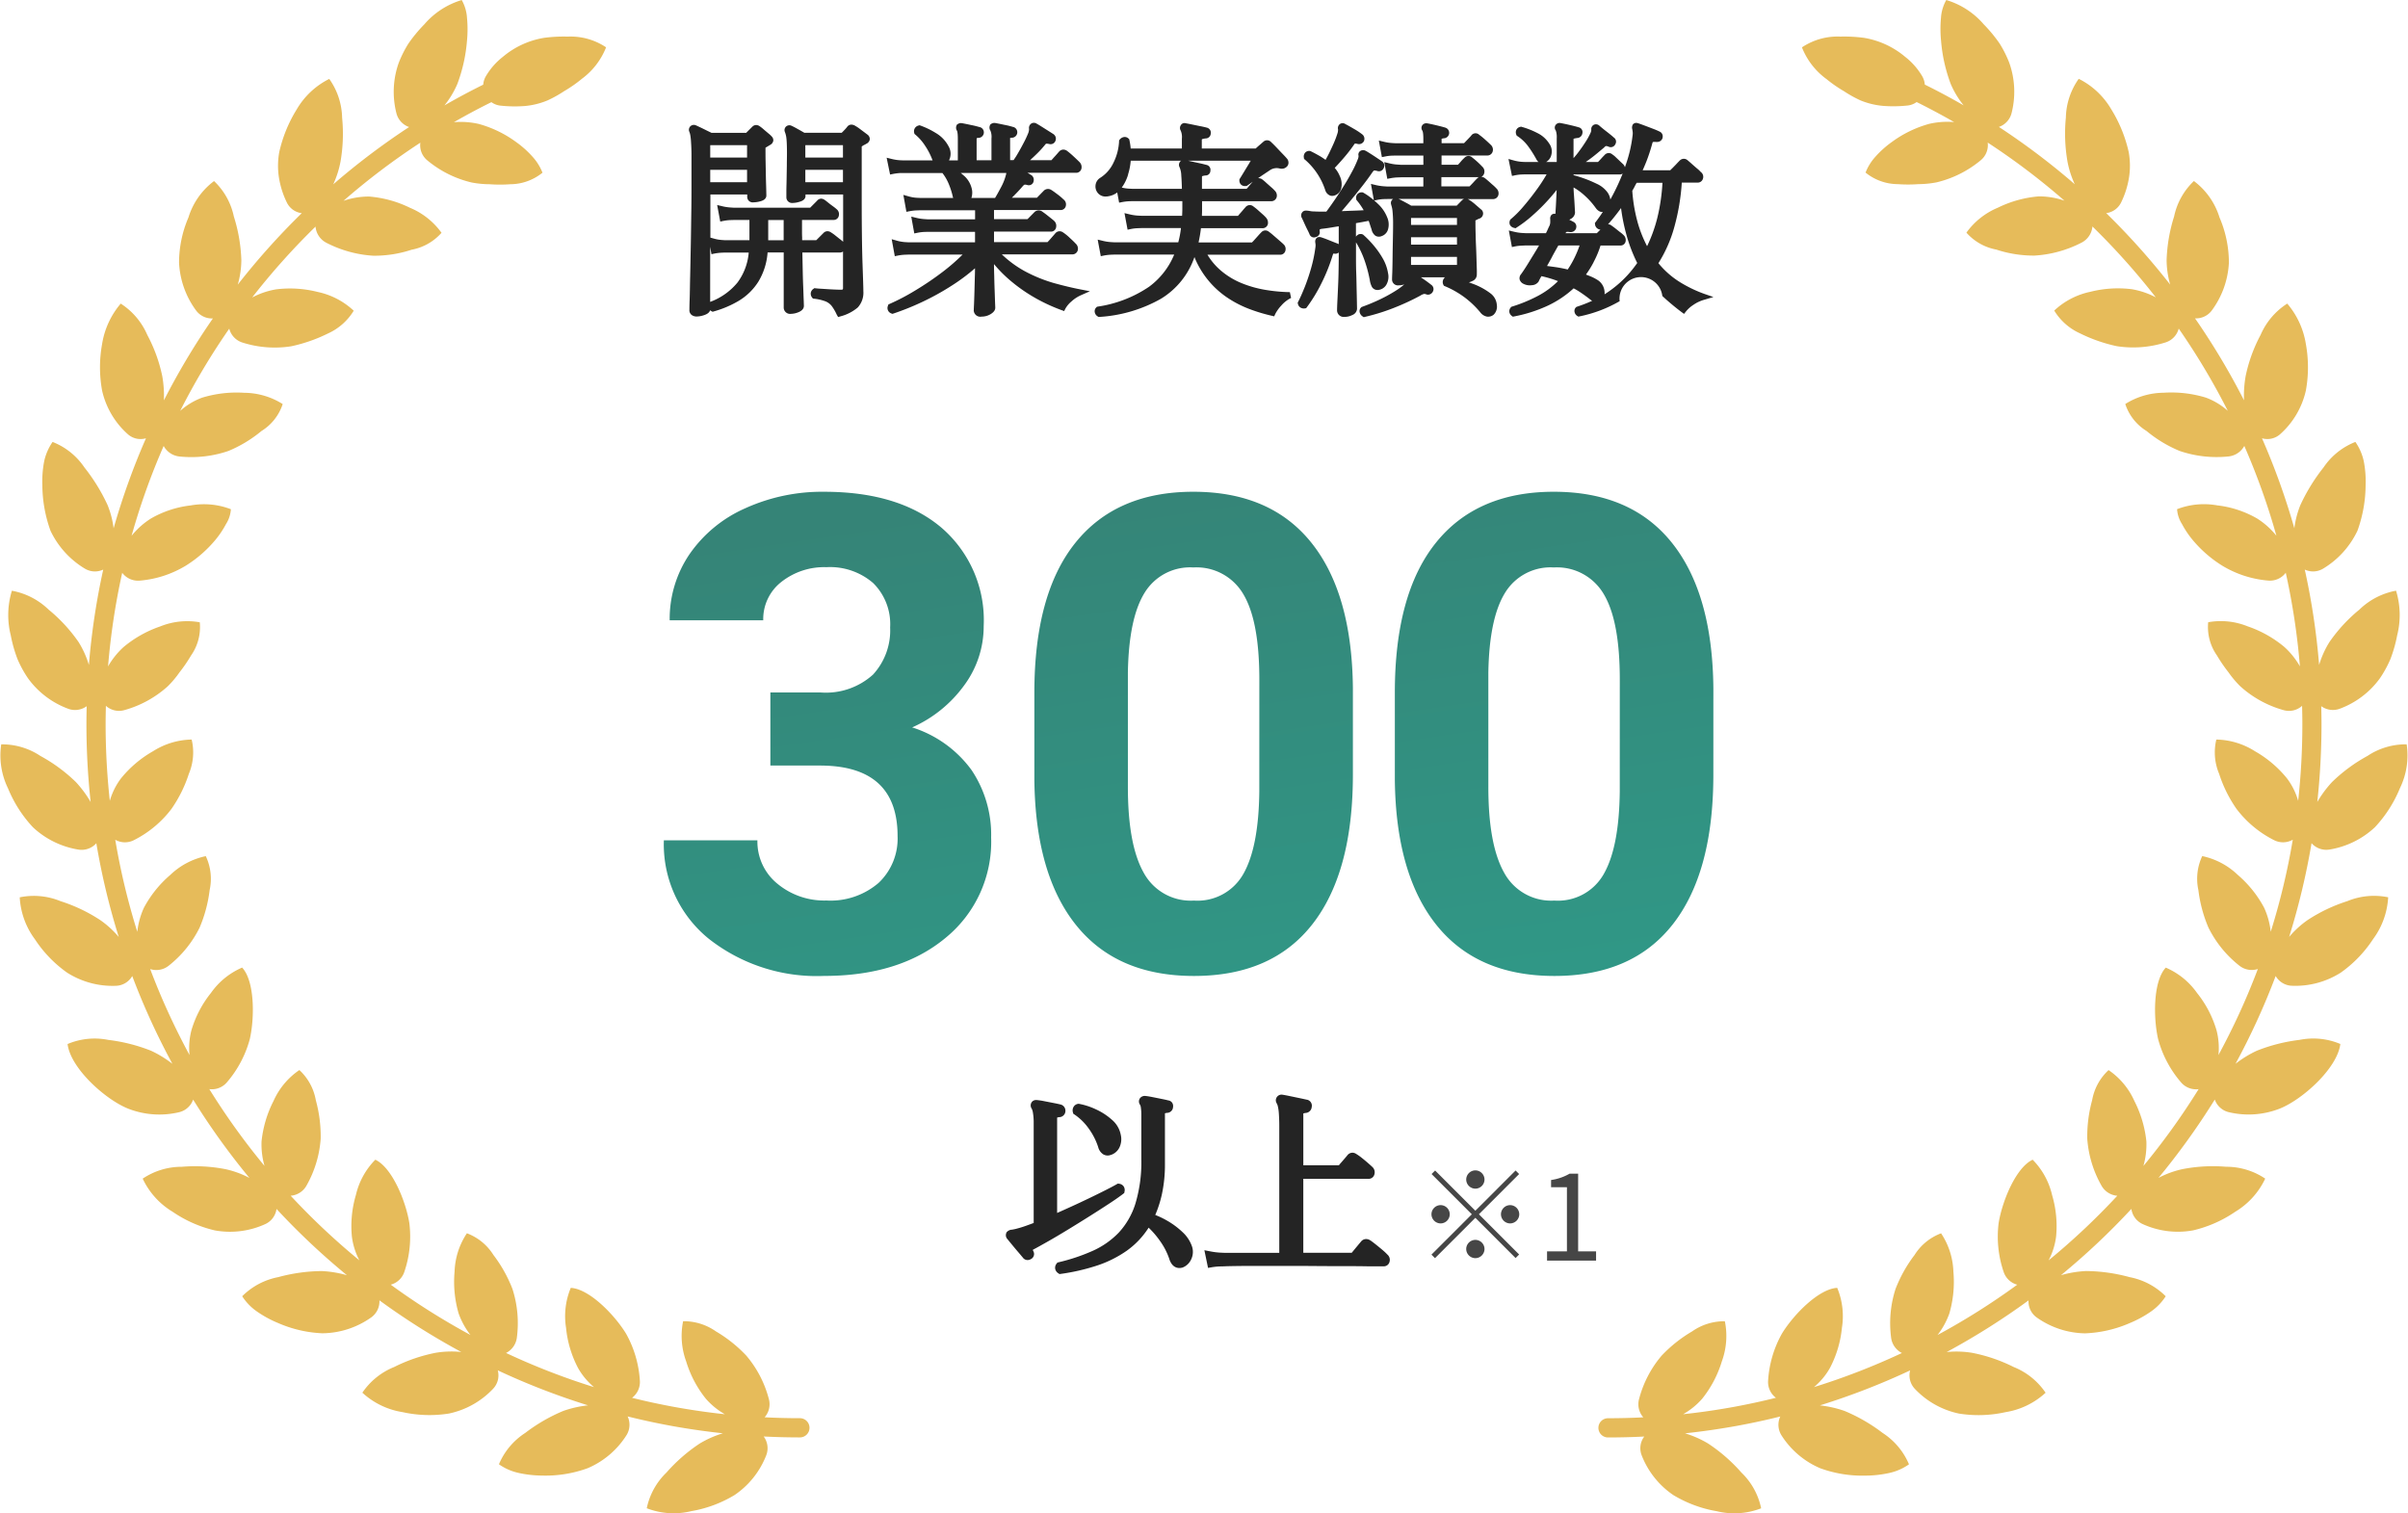
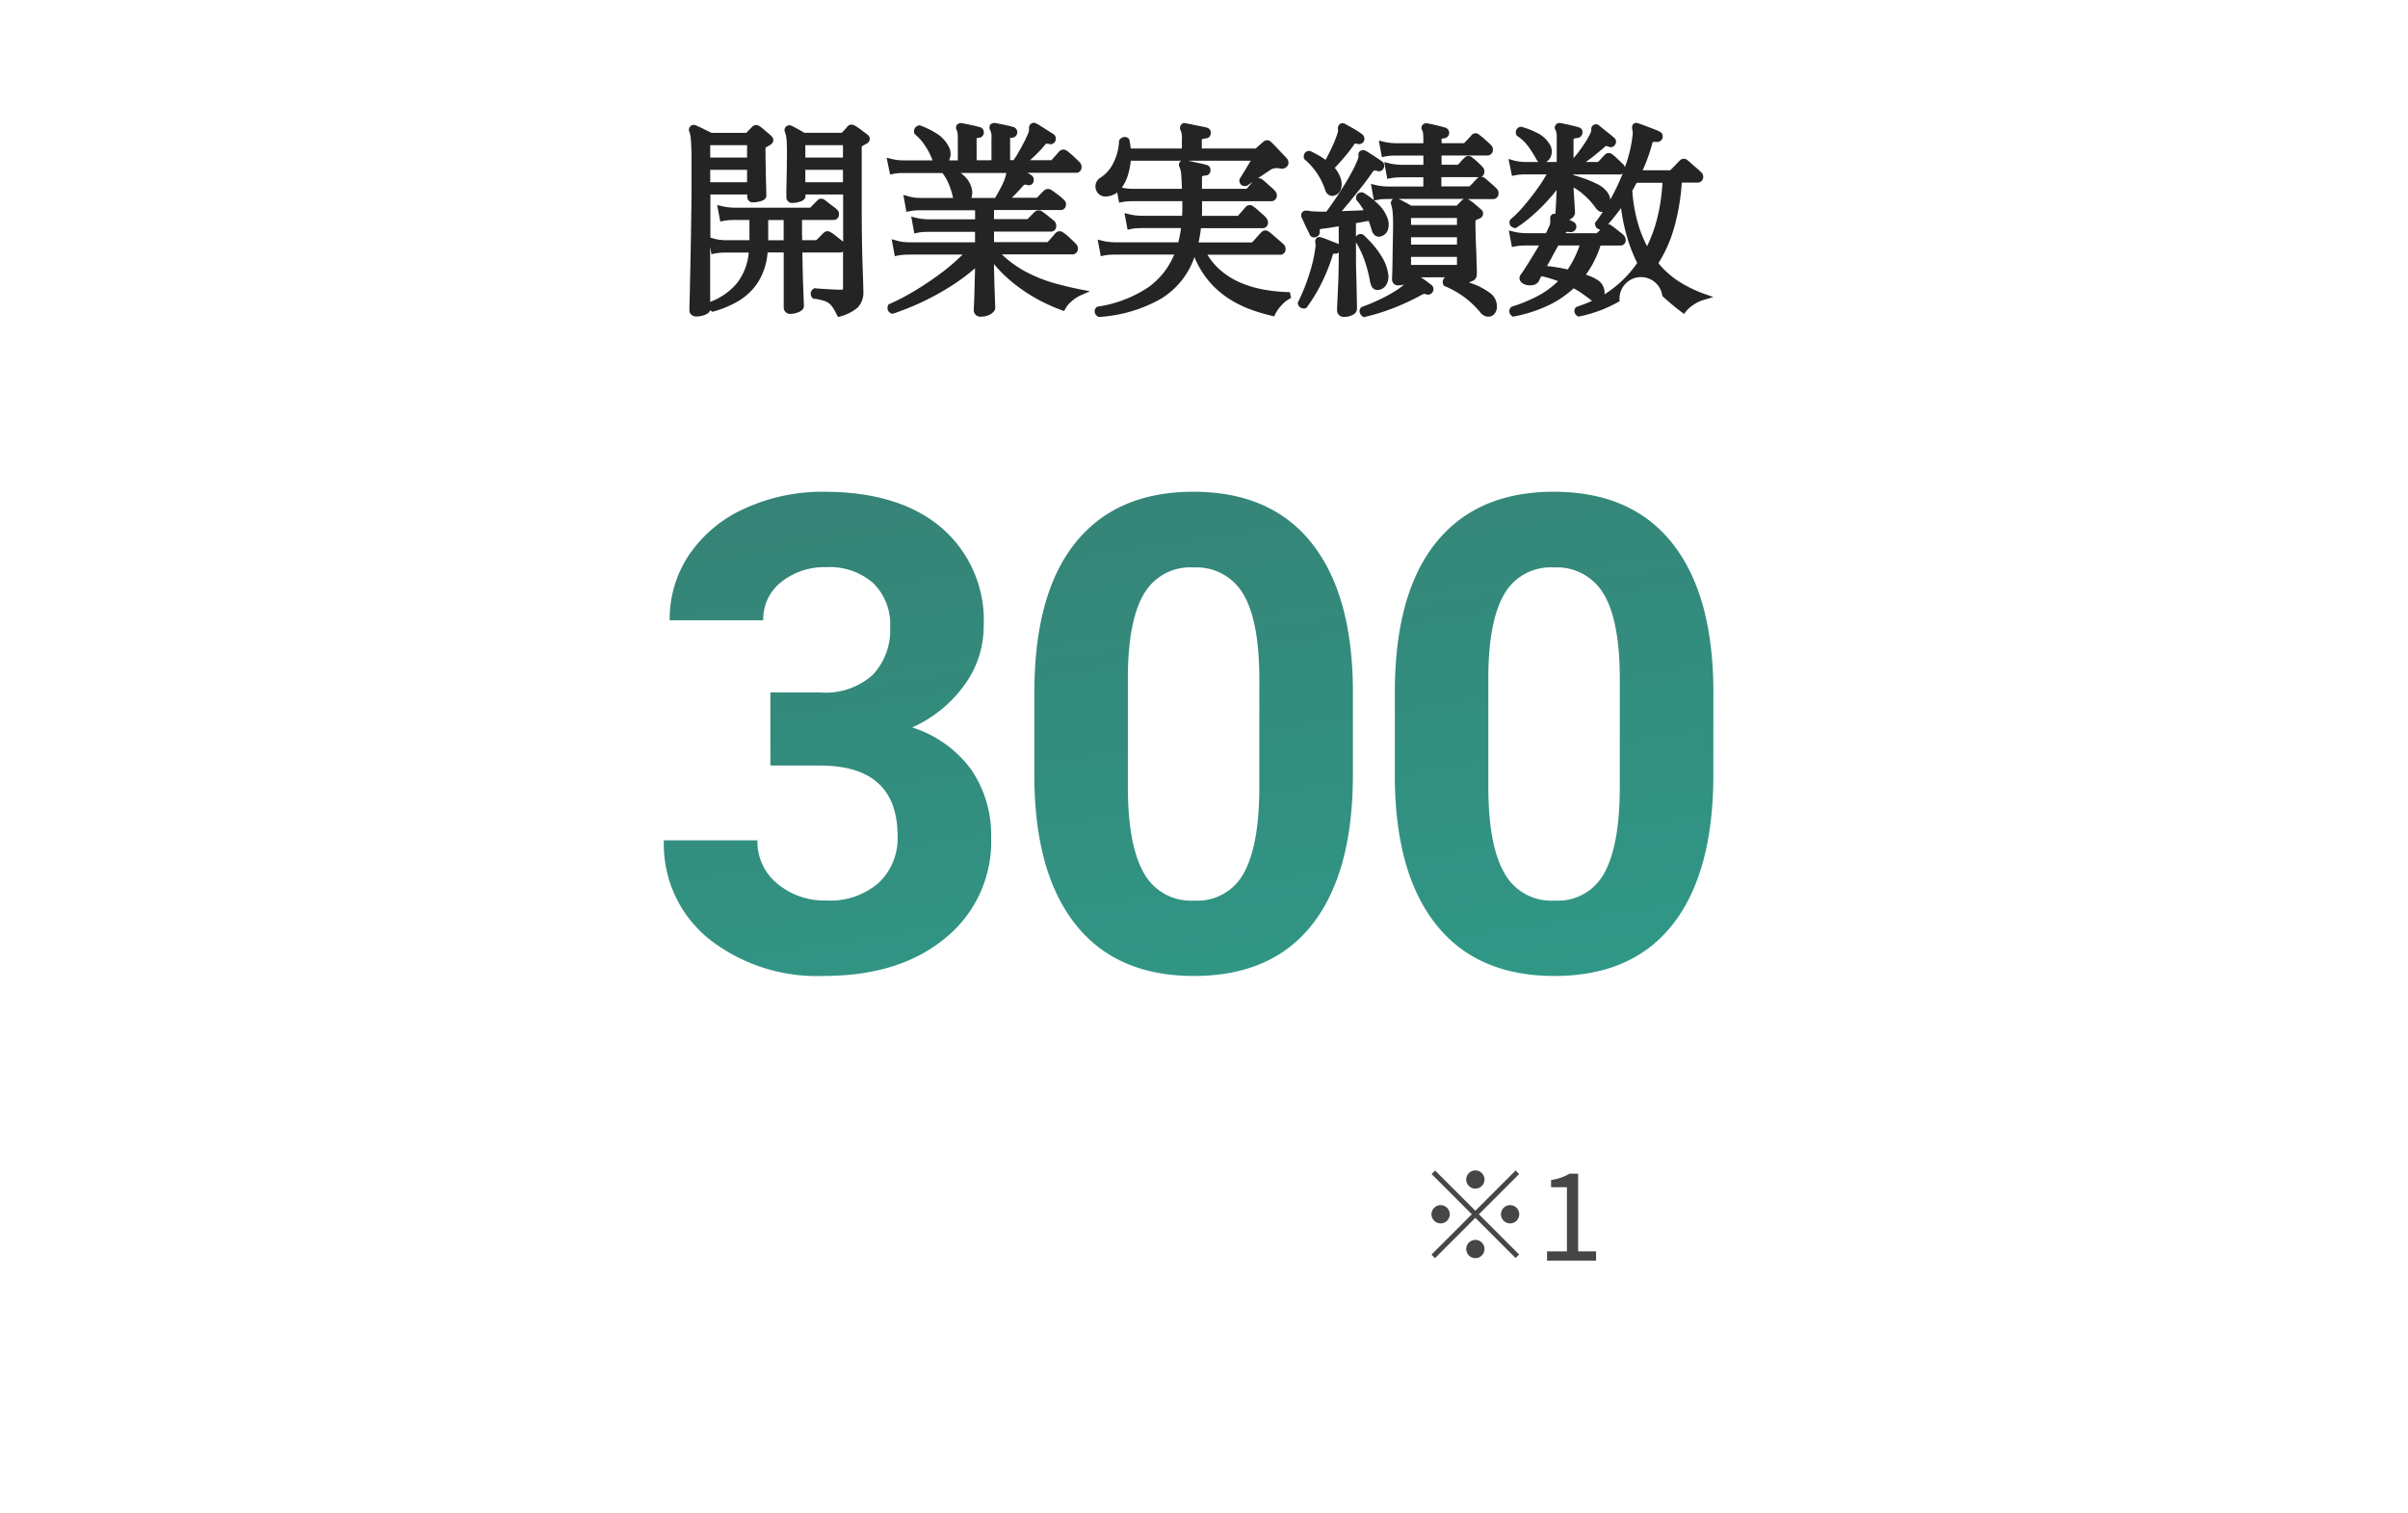
<svg xmlns="http://www.w3.org/2000/svg" width="197.491" height="124.111">
  <defs>
    <linearGradient id="linear-gradient" x1=".249" y1=".048" x2=".567" y2="1.275" gradientUnits="objectBoundingBox">
      <stop offset="0" stop-color="#358477" />
      <stop offset="1" stop-color="#2e9f8c" />
    </linearGradient>
  </defs>
  <g id="obj" transform="translate(0 .002)">
    <g id="グループ_35497" data-name="グループ 35497" transform="translate(56.099 3.255)">
      <path id="パス_926055" data-name="パス 926055" d="M-43.223-30.385h4.089a5.761 5.761 0 004.327-1.46 5.351 5.351 0 001.407-3.877 4.731 4.731 0 00-1.394-3.637 5.4 5.4 0 00-3.836-1.3 5.662 5.662 0 00-3.69 1.208 3.862 3.862 0 00-1.487 3.146h-7.673a9.436 9.436 0 011.633-5.429 10.88 10.88 0 014.566-3.757 15.24 15.24 0 016.465-1.354q6.133 0 9.611 2.934a10.009 10.009 0 013.478 8.084 8.134 8.134 0 01-1.619 4.885 10.521 10.521 0 01-4.248 3.425 9.6 9.6 0 014.872 3.5 9.506 9.506 0 011.606 5.522 10.175 10.175 0 01-3.757 8.257q-3.757 3.106-9.943 3.106a14.322 14.322 0 01-9.465-3.053 9.971 9.971 0 01-3.677-8.071h7.673a4.445 4.445 0 001.633 3.556 6.017 6.017 0 004.022 1.381 6.045 6.045 0 004.288-1.447 5 5 0 001.553-3.834q0-5.788-6.372-5.788h-4.062zm47.776 6.743q0 8.018-3.319 12.266t-9.716 4.247q-6.319 0-9.664-4.168t-3.425-11.947v-7.115q0-8.1 3.358-12.292t9.677-4.195q6.319 0 9.664 4.155t3.425 11.934zm-7.673-7.805q0-4.805-1.314-7a4.442 4.442 0 00-4.1-2.19 4.363 4.363 0 00-4 2.084q-1.288 2.084-1.367 6.518v9.4q0 4.726 1.288 7.022a4.383 4.383 0 004.128 2.3 4.31 4.31 0 004.062-2.2q1.248-2.2 1.3-6.743zm37.236 7.805q0 8.018-3.319 12.266t-9.716 4.247q-6.319 0-9.664-4.168T7.993-23.244v-7.115q0-8.1 3.358-12.292t9.677-4.195q6.319 0 9.664 4.155t3.425 11.934zm-7.673-7.805q0-4.805-1.314-7a4.442 4.442 0 00-4.1-2.19 4.363 4.363 0 00-4 2.084q-1.288 2.084-1.367 6.518v9.4q0 4.726 1.288 7.022a4.383 4.383 0 004.128 2.3 4.31 4.31 0 004.062-2.2q1.248-2.2 1.3-6.743z" transform="translate(50.305 83.925)" fill="url(#linear-gradient)" />
      <g id="グループ_35579" data-name="グループ 35579" transform="translate(-.323 -6)" fill="#242424">
-         <path id="パス_59254" data-name="パス 59254" d="M5.319-7.015a.212.212 0 01-.065-.341A15.846 15.846 0 008.1-8.314a7.1 7.1 0 002.224-1.558 6.488 6.488 0 001.436-2.492 12.011 12.011 0 00.5-3.741v-3.6a4.563 4.563 0 00-.041-.69.892.892 0 00-.122-.365.139.139 0 010-.179.2.2 0 01.179-.049q.179.016.544.089l.73.146q.365.073.544.122.179.016.146.211 0 .162-.195.195a1.281 1.281 0 00-.317.073q-.154.057-.154.284v4.139a11.062 11.062 0 01-.243 2.427 8.78 8.78 0 01-.665 1.94 6.584 6.584 0 011.3.592 6.234 6.234 0 011.144.852 2.54 2.54 0 01.674.974 1.1 1.1 0 01-.024.9.966.966 0 01-.528.511q-.471.13-.682-.471a5.949 5.949 0 00-.836-1.623 7.081 7.081 0 00-1.242-1.363 6.538 6.538 0 01-1.891 2.11 9 9 0 01-2.5 1.242 16.655 16.655 0 01-2.762.623zM2.738-8.184a.176.176 0 01-.243-.032q-.146-.179-.4-.471t-.5-.6l-.4-.487a.155.155 0 01-.032-.162.291.291 0 01.162-.081 3.686 3.686 0 00.528-.106q.349-.089.779-.243t.8-.3v-8.408a4.974 4.974 0 00-.065-.885 1.3 1.3 0 00-.146-.463.162.162 0 010-.195.185.185 0 01.162-.032 5.675 5.675 0 01.568.089l.747.146q.373.073.568.122a.213.213 0 01.146.227.209.209 0 01-.195.195 1.051 1.051 0 00-.341.081q-.146.065-.146.308v8.262q.779-.341 1.6-.714t1.558-.73q.739-.357 1.315-.649t.885-.471q.227.032.179.276-.357.276-1.055.739T7.64-11.755q-.877.552-1.777 1.1t-1.68 1q-.779.446-1.25.69-.308.162-.114.536.081.129-.081.245zm6.639-8.57A.486.486 0 019-16.778a.717.717 0 01-.284-.43 5.746 5.746 0 00-.844-1.639 4.836 4.836 0 00-1.222-1.186.26.26 0 01.016-.2.2.2 0 01.146-.106 5.335 5.335 0 011.323.438 4.881 4.881 0 011.209.8 1.82 1.82 0 01.617 1.055 1.268 1.268 0 01-.081.844.9.9 0 01-.503.448zm8.294 9.2l-.146-.7a6.093 6.093 0 00.868.114l.365.016h4.821V-18.7q0-.73-.032-1.152a4.158 4.158 0 00-.089-.649 1.26 1.26 0 00-.138-.357.15.15 0 01.016-.179.159.159 0 01.162-.049q.211.032.6.114l.779.162q.39.081.6.13a.189.189 0 01.146.243q-.032.211-.195.227a1 1 0 00-.349.089q-.154.073-.154.333v4.5h3.215a.3.3 0 00.243-.1q.049-.065.2-.243l.308-.357q.154-.179.2-.243a.218.218 0 01.325-.032 3.475 3.475 0 01.414.292q.268.211.519.43t.333.3a.282.282 0 01.089.284q-.041.154-.17.154h-5.675v6.687H29.2a.3.3 0 00.243-.1l.219-.268.317-.381.243-.292a.233.233 0 01.341-.032q.146.1.422.317t.544.446a4.137 4.137 0 01.4.373.25.25 0 01.089.268q-.041.154-.17.154h-1.273q-.779-.016-1.883-.016t-2.354-.008q-1.25-.008-2.492-.008h-2.312q-1.071 0-1.81.008t-.966.024l-.341.008a5.6 5.6 0 00-.746.072z" transform="translate(25.874 113.938)" />
-         <path id="パス_59254_-_アウトライン" data-name="パス 59254 - アウトライン" d="M5.053-6.877l-.1-.069a.557.557 0 01-.253-.37.536.536 0 01.116-.415l.068-.09.109-.026a15.608 15.608 0 002.793-.938 6.822 6.822 0 002.127-1.49 6.21 6.21 0 001.366-2.374 11.763 11.763 0 00.487-3.643v-3.6a4.3 4.3 0 00-.037-.64.613.613 0 00-.068-.233l-.006-.008a.451.451 0 01.016-.547l.011-.013.012-.012a.5.5 0 01.434-.138c.131.012.317.043.57.093l.73.146c.238.048.416.087.542.121a.46.46 0 01.31.172.487.487 0 01.088.374.5.5 0 01-.455.475h-.02a.971.971 0 00-.19.038v4.147a11.425 11.425 0 01-.251 2.5 9.474 9.474 0 01-.543 1.692 7.169 7.169 0 011.03.5 6.575 6.575 0 011.2.9 2.857 2.857 0 01.753 1.1 1.407 1.407 0 01-.04 1.147 1.269 1.269 0 01-.7.664l-.02.006a.913.913 0 01-.242.034c-.26 0-.613-.122-.817-.7v-.008a5.667 5.667 0 00-.793-1.538 7.142 7.142 0 00-.915-1.063 6.791 6.791 0 01-1.783 1.884A9.352 9.352 0 017.993-7.53a17.046 17.046 0 01-2.819.637zm9.609-1.416c.066.187.142.281.227.281a.277.277 0 00.066-.009.674.674 0 00.343-.355.8.8 0 00.008-.655 2.246 2.246 0 00-.595-.852 5.951 5.951 0 00-1.087-.809 6.694 6.694 0 00-.751-.381A7.864 7.864 0 0113.785-10a6.291 6.291 0 01.877 1.707zM12.3-20.834a1.861 1.861 0 01.042.2 4.81 4.81 0 01.045.74v3.6a12.372 12.372 0 01-.519 3.84 6.826 6.826 0 01-1.507 2.609 7.444 7.444 0 01-2.32 1.627l-.113.051a8.718 8.718 0 002.287-1.158 6.259 6.259 0 001.8-2.011l.074-.129.111-.226a8.509 8.509 0 00.641-1.871 10.8 10.8 0 00.236-2.358v-4.139a.569.569 0 01.318-.56l-.091-.019-.73-.146q-.152-.03-.274-.05zm4.938 13.451l-.3-1.449.461.089a5.817 5.817 0 00.823.108l.358.016h4.5V-18.89a15.6 15.6 0 00-.032-1.129 3.893 3.893 0 00-.081-.6.948.948 0 00-.1-.267l-.013-.02-.009-.022a.461.461 0 01.067-.506.468.468 0 01.442-.153c.147.023.349.061.617.117l.779.162c.26.054.465.1.607.131h.012a.5.5 0 01.372.594.531.531 0 01-.472.488h-.005a.728.728 0 00-.212.048.352.352 0 000 .063v4.184h2.917c.04-.051.1-.126.195-.232l.308-.357c.122-.141.17-.2.189-.227l.018-.022a.535.535 0 01.4-.194.559.559 0 01.319.106 3.882 3.882 0 01.44.311 13.622 13.622 0 01.879.755.591.591 0 01.17.584.483.483 0 01-.472.387h-5.364v6.063h3.973l.206-.251.317-.382.242-.29a.524.524 0 01.411-.2.639.639 0 01.335.1l.01.006c.106.07.25.179.443.332s.371.3.552.453a4.528 4.528 0 01.417.391.56.56 0 01.17.568.483.483 0 01-.472.387H30.38c-.515-.011-1.146-.016-1.876-.016s-1.525 0-2.356-.008-1.666-.008-2.49-.008h-2.312c-.71 0-1.318 0-1.806.008s-.8.013-.947.024h-.015l-.341.008a5.311 5.311 0 00-.7.069zm13.152-.749h1.017a4.635 4.635 0 00-.273-.245 14.895 14.895 0 00-.906-.72l-.2.243-.316.38c-.1.123-.174.211-.216.264a.565.565 0 01-.057.059c.346.009.666.013.951.019zm-6.69-.032h.723v-11.813a.62.62 0 01.333-.615 1.185 1.185 0 01.12-.049l-.253-.053-.779-.162-.318-.064q.023.072.044.153a4.405 4.405 0 01.1.7c.022.288.033.684.033 1.176zm4.66-7.142h1.816a14.085 14.085 0 00-.724-.611 3.529 3.529 0 00-.348-.251 6.958 6.958 0 01-.164.193l-.308.357c-.122.141-.17.2-.189.227l-.01.013a.564.564 0 01-.07.072zM2.437-8.026A.48.48 0 012.07-8.2v-.005c-.1-.116-.227-.273-.393-.465s-.34-.4-.509-.607l-.4-.487a.465.465 0 01-.079-.473L.71-10.3l.045-.045a.606.606 0 01.332-.168h.023a3.31 3.31 0 00.478-.1c.222-.057.475-.136.751-.235.208-.075.408-.148.6-.22v-8.194a4.7 4.7 0 00-.06-.828 1.139 1.139 0 00-.094-.339l-.009-.013-.007-.013A.471.471 0 012.793-21l.011-.013.012-.012a.452.452 0 01.33-.128.68.68 0 01.087.006 6.007 6.007 0 01.594.093l.747.146c.257.05.448.091.584.125l.023.007a.523.523 0 01.36.523v.031a.518.518 0 01-.45.471h-.03a.817.817 0 00-.2.039.368.368 0 000 .039v7.783c.379-.168.766-.342 1.157-.52a75.593 75.593 0 002.861-1.374c.38-.193.67-.347.869-.462l.092-.054.107.015a.517.517 0 01.365.209.546.546 0 01.075.438l-.023.114-.092.071c-.243.188-.6.441-1.073.752s-1 .651-1.581 1.018-1.181.739-1.781 1.106-1.168.705-1.688 1-.945.533-1.262.7l-.019.012a.337.337 0 00.035.1.47.47 0 01-.175.651l-.013.009L2.7-8.1a.543.543 0 01-.263.074zm-1-1.911l.215.264c.165.2.333.4.5.594l.1.121a.633.633 0 01.35-.47c.31-.161.727-.39 1.24-.684s1.077-.629 1.672-.994 1.194-.736 1.774-1.1l.635-.4-.081.039c-.492.238-1.019.485-1.565.733s-1.085.489-1.6.716l-.437.191v-8.739a.59.59 0 01.331-.594l.018-.008-.135-.032-.747-.146q-.159-.031-.284-.052c.024.082.046.177.066.289a5.3 5.3 0 01.07.942v8.621l-.2.078c-.25.1-.524.2-.812.3s-.566.19-.807.252a2.647 2.647 0 01-.308.079zM9.018-16.6a.759.759 0 01-.356-.087.99.99 0 01-.435-.608 5.464 5.464 0 00-.8-1.553A4.549 4.549 0 006.29-19.96l-.1-.064-.032-.111a.57.57 0 01.042-.438.508.508 0 01.369-.264l.053-.009.053.01a5.671 5.671 0 011.4.463 5.215 5.215 0 011.286.846 2.133 2.133 0 01.719 1.227 1.572 1.572 0 01-.112 1.044 1.2 1.2 0 01-.677.6H9.28a.893.893 0 01-.262.056zm-1.851-3.468a5.63 5.63 0 01.763.847 6.085 6.085 0 01.89 1.728c.071.212.132.251.133.251a.176.176 0 00.139 0 .591.591 0 00.324-.3.976.976 0 00.051-.64v-.008a1.505 1.505 0 00-.519-.875 4.592 4.592 0 00-1.133-.744 5.764 5.764 0 00-.648-.259z" transform="translate(26.063 114.125)" />
-       </g>
+         </g>
      <path id="合体_773" data-name="合体 773" d="M12963.531 18743.877a3.935 3.935 0 00-.413-.715 1.25 1.25 0 00-.489-.377 3.8 3.8 0 00-.96-.227l-.1-.014-.066-.084a.5.5 0 01-.107-.377.472.472 0 01.211-.328l.08-.062.095.01c.1.014.282.029.541.043s.55.037.842.051.531.023.715.023c.15 0 .16-.033.16-.141v-2.992a.4.4 0 01-.259.08h-3.076c.009.434.019.871.027 1.322.01.531.024 1.035.043 1.486s.028.832.042 1.115l.015.451c0 .156-.075.371-.442.521a1.682 1.682 0 01-.621.137.524.524 0 01-.593-.535v-4.5h-1.322a5.37 5.37 0 01-.757 2.395 4.848 4.848 0 01-1.633 1.586 8.439 8.439 0 01-2.022.855l-.094.029-.085-.043a.883.883 0 01-.127-.08c-.062.244-.362.354-.466.391a2.023 2.023 0 01-.64.121.7.7 0 01-.344-.088.482.482 0 01-.244-.467c0-.061 0-.328.019-.832s.023-1.129.042-1.91.033-1.646.052-2.572.028-1.883.043-2.822.014-1.83.014-2.641v-1.867c0-.467-.019-.842-.037-1.109a4.628 4.628 0 00-.062-.574 1.236 1.236 0 00-.08-.277l-.009-.02a.407.407 0 01.1-.428.415.415 0 01.461-.07c.085.037.207.094.376.174s.334.164.509.25l.386.188h2.841s.01 0 .014-.014l.494-.494a.44.44 0 01.311-.133.515.515 0 01.292.1 3.507 3.507 0 01.311.244c.127.113.259.221.386.33a2.248 2.248 0 01.291.268.433.433 0 01.127.334.469.469 0 01-.226.334c-.075.043-.146.09-.221.133l-.179.107-.015.014v.08c0 .3 0 .668.009 1.082s.015.838.023 1.242.023.752.028 1.035c.01.428.01.471.01.484 0 .154-.09.367-.5.471a2.362 2.362 0 01-.569.084.449.449 0 01-.5-.457v-.187h-3.021v3.537l.24.066a3.168 3.168 0 00.678.127l.3.02h1.985v-1.66h-1.289l-.277.008a3.723 3.723 0 00-.579.07l-.249.053-.254-1.359.376.09a4.1 4.1 0 00.687.111l.3.02h6.266l.564-.568a.442.442 0 01.325-.174.124.124 0 01.042 0 .6.6 0 01.277.117l.019.01c.057.047.151.117.278.221s.259.2.386.293a3 3 0 01.287.23.518.518 0 01.174.512.422.422 0 01-.429.363h-2.592v.992c0 .131 0 .271.01.422v.246h1.161c0-.006 0-.01.015-.016l.578-.578a.45.45 0 01.325-.141.521.521 0 01.311.113 2.735 2.735 0 01.3.211l.391.311a3.292 3.292 0 01.282.23.005.005 0 000 .006v-3.887h-3.086v.123c0 .154-.085.367-.479.475a2.03 2.03 0 01-.569.1.466.466 0 01-.522-.471v-.5c0-.273.014-.6.019-.979l.019-1.137c0-.377.01-.707.01-.975 0-.555-.014-.965-.042-1.213a1.972 1.972 0 00-.123-.537l-.009-.023a.4.4 0 01.094-.428.408.408 0 01.461-.066c.132.061.306.15.536.283.2.107.367.207.513.291h3.058s.01 0 .015-.014c.065-.066.15-.15.244-.25s.155-.174.207-.244l.01-.02.019-.014a.415.415 0 01.306-.127.573.573 0 01.315.1 3.153 3.153 0 01.324.211l.391.293.287.215a.454.454 0 01.188.373.461.461 0 01-.245.357c-.061.033-.127.076-.207.113s-.132.076-.192.117c0 .006-.015.01-.019.014v4.301c0 2.277.023 4.045.065 5.264s.07 1.994.07 2.3a1.8 1.8 0 01-.456 1.336 3.572 3.572 0 01-1.4.725l-.212.064zm-10.387-1.064h.015a5.263 5.263 0 002.216-1.57 4.771 4.771 0 00.931-2.471h-1.929l-.277.01a4.485 4.485 0 00-.6.07l-.249.053-.108-.607zm4.761-5.051h1.266v-1.66h-1.266zm3.044-4.762h3.086v-1.016h-3.086zm-7.8 0h3.021v-1.016h-3.021zm7.8-2.021h3.086v-1.018h-3.086zm-7.8 0h3.021v-1.018h-3.021zm53.468 13.006a.55.55 0 01-.2-.3.409.409 0 01.107-.4l.038-.043.057-.02a16.19 16.19 0 001.354-.559 12.55 12.55 0 001.317-.711 5.765 5.765 0 00.785-.57 1.4 1.4 0 01-.466.08.484.484 0 01-.541-.5c0-.033 0-.123.02-.561.009-.32.019-.715.023-1.176s.014-.951.023-1.439.019-.932.019-1.312a9.813 9.813 0 00-.042-1.059 2.276 2.276 0 00-.113-.555v-.02a.385.385 0 01.108-.424.216.216 0 01.047-.037h-.456l-.282.006a3.042 3.042 0 00-.588.074l-.222.043c.1.084.2.174.3.271a3.047 3.047 0 01.771 1.125 1.457 1.457 0 01.07.945.812.812 0 01-.526.578.567.567 0 01-.513-.027.846.846 0 01-.32-.527c-.047-.131-.094-.277-.146-.437-.028-.084-.057-.174-.09-.258-.15.027-.315.057-.484.09l-.56.1v1.105a.647.647 0 01.132-.137.44.44 0 01.409-.051l.037.014.033.029a7.9 7.9 0 01.813.832 7.14 7.14 0 01.768 1.086 3.551 3.551 0 01.441 1.223 1.309 1.309 0 01-.15.965.88.88 0 01-.677.414h-.015a.523.523 0 01-.479-.25 1.8 1.8 0 01-.174-.545v-.01a10.95 10.95 0 00-.405-1.543 7.57 7.57 0 00-.729-1.561v1.059c0 .469 0 .959.019 1.443s.023.949.033 1.369.019.771.023 1.059.01.461.01.531a.586.586 0 01-.382.5 1.387 1.387 0 01-.648.154.54.54 0 01-.607-.555c0-.033 0-.123.015-.514l.052-1.09c.02-.432.042-.9.052-1.4s.019-1 .019-1.469v-.254a.419.419 0 01-.381.09.358.358 0 00-.057 0 .728.728 0 00-.062.141 14.557 14.557 0 01-.927 2.311 12.908 12.908 0 01-1.186 1.947l-.061.08-.1.018a.55.55 0 01-.357-.064.481.481 0 01-.222-.33l-.014-.08.042-.076c.165-.318.344-.729.541-1.217a16.2 16.2 0 00.527-1.572 11.5 11.5 0 00.334-1.6 1.626 1.626 0 00.023-.277 1.5 1.5 0 00-.02-.15v-.023a.42.42 0 01.084-.367.337.337 0 01.245-.1.556.556 0 01.188.037c.165.053.382.133.659.246s.475.191.63.248a.707.707 0 01.113.057v-1.467c-.212.033-.419.066-.616.1-.292.047-.551.084-.771.107a.69.69 0 00-.165.043.431.431 0 00-.009.154.4.4 0 01-.3.471.386.386 0 01-.536-.225c-.042-.1-.108-.24-.2-.42s-.179-.375-.264-.564-.15-.324-.192-.408l-.02-.039v-.037a.4.4 0 01.15-.4l.009-.01a.448.448 0 01.235-.061 1.712 1.712 0 01.23.023h.01c.052.01.117.023.192.033a1.528 1.528 0 00.217.014h.023c.137.01.306.014.5.014h.493a31.105 31.105 0 001.381-2.031c.263-.418.5-.828.715-1.229a8.718 8.718 0 00.479-1.029.751.751 0 00.066-.283.354.354 0 01.188-.428.426.426 0 01.386.01l.023.01c.165.094.386.234.668.418s.5.334.664.447a.425.425 0 01.131.545.421.421 0 01-.536.236.975.975 0 00-.249-.039s-.047.023-.122.119c-.23.338-.518.738-.866 1.18s-.705.885-1.067 1.322l-.6.715c.307-.014.612-.027.913-.037.324-.01.621-.023.885-.039a5.392 5.392 0 00-.556-.8l-.047-.057-.01-.07a.476.476 0 01.095-.391.466.466 0 01.371-.15h.066l.061.033a5.624 5.624 0 01.856.611l-.24-1.336.372.09a4.213 4.213 0 00.687.107l.3.02h2.939v-.758h-1.839l-.273.01a3.717 3.717 0 00-.6.07l-.245.047-.249-1.373.372.088a3.727 3.727 0 00.687.113l.3.02h1.849v-.758h-2.276l-.277.006a3.263 3.263 0 00-.6.074l-.249.047-.25-1.359.372.09a3.727 3.727 0 00.687.113l.3.018h2.291v-.361c0-.531-.065-.645-.075-.654v-.01a.386.386 0 01.01-.479l.019-.02a.4.4 0 01.292-.113.323.323 0 01.094.01h.01c.184.033.423.084.715.154s.541.133.738.193l.015.006a.442.442 0 01.3.438v.027a.458.458 0 01-.386.4h-.023a1.02 1.02 0 00-.212.043v.361h1.84l.014-.014c.052-.051.155-.16.3-.311s.239-.254.291-.314v-.01a.448.448 0 01.339-.164.43.43 0 01.292.117 5.838 5.838 0 01.5.408c.217.193.362.33.442.41a.538.538 0 01.174.551.452.452 0 01-.466.338h-3.73v.758h1.346c.066-.066.15-.16.254-.283s.207-.221.273-.281a.463.463 0 01.338-.156.457.457 0 01.315.133 7.261 7.261 0 01.823.752.528.528 0 01.15.527.434.434 0 01-.239.3.52.52 0 01.3.111c.085.066.188.152.315.264s.235.213.353.311a3.113 3.113 0 01.269.26.553.553 0 01.164.541.446.446 0 01-.451.338h-2.074a.675.675 0 01.188.1 3.961 3.961 0 01.476.367l.428.371a.41.41 0 01.174.41.438.438 0 01-.254.334l-.014.01h-.02c-.051.02-.1.043-.154.066a1.339 1.339 0 01-.18.09.441.441 0 000 .084c0 .2 0 .475.009.809s.015.7.033 1.082.033.762.042 1.115.02.668.028.912 0 .41 0 .467a.561.561 0 01-.386.512 1.328 1.328 0 01-.264.1l.269.1a5.537 5.537 0 011.515.814 1.3 1.3 0 01.508.936.926.926 0 01-.268.811.718.718 0 01-.518.154.9.9 0 01-.574-.357 7.491 7.491 0 00-1.251-1.2 7.592 7.592 0 00-1.646-.941l-.085-.037-.042-.08a.491.491 0 01-.014-.414.442.442 0 01.15-.2h-1.98c.1.07.207.141.324.225.23.16.409.3.536.4a.421.421 0 01.127.537l-.009.018-.01.02a.452.452 0 01-.381.227.432.432 0 01-.15-.029.442.442 0 00-.184-.033 1.579 1.579 0 00-.23.09l-.015.014-.027.02a19.2 19.2 0 01-2.164 1.006 16.7 16.7 0 01-2.39.748l-.118.029zm4.008-4.2h3.768v-.658h-3.768zm0-1.664h3.768v-.607h-3.768zm0-1.619h3.768v-.568h-3.768zm-.513-1.871c.207.107.381.207.522.291h3.734l.015-.01.4-.408a.563.563 0 01.193-.133h-5.377c.128.055.292.139.508.258zm3-1.289h2.314q.085-.085.3-.311a8.3 8.3 0 01.306-.324.5.5 0 01.165-.123h-3.082zm-28.2 10.658a.49.49 0 01-.226-.338.425.425 0 01.122-.385l.052-.057.08-.016a10.106 10.106 0 004.2-1.627 6.216 6.216 0 002.061-2.639h-4.916l-.277.01a3.992 3.992 0 00-.579.07l-.249.051-.254-1.359.376.09a3.749 3.749 0 00.688.113l.3.018h5.245a7.786 7.786 0 00.221-1.166h-3.273l-.277.01a3.3 3.3 0 00-.579.07l-.249.053-.254-1.361.376.09a4.125 4.125 0 00.687.113l.3.014h3.363c0-.074.01-.154.01-.234.009-.156.009-.311.009-.467v-.5h-4.064l-.277.01a3.749 3.749 0 00-.6.07l-.244.047-.155-.838a1.562 1.562 0 01-.668.3 1.209 1.209 0 01-.277.033.806.806 0 01-.561-.2.835.835 0 01-.277-.682.813.813 0 01.4-.658 2.928 2.928 0 001.068-1.219 4.413 4.413 0 00.466-1.76v-.084l.052-.066a.542.542 0 01.409-.215.442.442 0 01.306.121l.061.057.02.076c.032.154.061.311.08.461.009.074.019.15.023.23h4.2v-.8a1.345 1.345 0 00-.089-.654l-.01-.02a.407.407 0 01.015-.441.339.339 0 01.3-.17.563.563 0 01.127.02c.127.023.3.057.513.1l.664.137c.226.041.4.084.536.121a.421.421 0 01.31.5.413.413 0 01-.418.381 1.61 1.61 0 00-.3.064.157.157 0 00-.014.076v.688h4.407a.029.029 0 00.023-.01c.085-.08.188-.174.311-.277s.212-.189.282-.244a.461.461 0 01.33-.146.47.47 0 01.353.17c.108.1.24.23.409.408s.324.344.489.514.287.3.367.395a.488.488 0 01.132.273.46.46 0 01-.1.375l-.019.02a.6.6 0 01-.244.154.712.712 0 01-.377 0 .987.987 0 00-.809.17c-.137.09-.334.221-.593.395-.117.08-.235.16-.348.24a.5.5 0 01.319.08l.01.006a3.337 3.337 0 01.334.281c.136.123.272.24.4.357a2.5 2.5 0 01.3.287.551.551 0 01.165.541.453.453 0 01-.456.334h-5.664v.635c0 .15 0 .3-.01.434v.131h2.954c.042-.047.1-.117.174-.2.089-.1.179-.2.269-.311.127-.15.179-.2.2-.227l.009-.014a.5.5 0 01.32-.133.484.484 0 01.306.123c.075.053.184.137.32.254l.4.357a2.846 2.846 0 01.306.3.609.609 0 01.15.527.445.445 0 01-.466.338h-5.023a9.522 9.522 0 01-.095.654c-.032.174-.065.344-.1.512h4.38s.009 0 .014-.014a2.764 2.764 0 00.207-.221l.32-.357c.112-.123.184-.2.221-.234a.444.444 0 01.635-.043c.08.057.2.15.362.291l.489.424c.217.188.292.254.325.291a.517.517 0 01.174.514.426.426 0 01-.433.357h-5.965a5.259 5.259 0 001.1 1.3 6.313 6.313 0 001.717 1.039 9.131 9.131 0 001.952.547 13.591 13.591 0 001.99.184l.1.475a2.575 2.575 0 00-.8.621 3.087 3.087 0 00-.5.7l-.085.188-.2-.047a13.777 13.777 0 01-1.764-.527 8.883 8.883 0 01-1.816-.916 7.306 7.306 0 01-2.761-3.369 6.45 6.45 0 01-2.757 3.424 11.679 11.679 0 01-5.02 1.482l-.085.006zm7.71-12.7c.227.053.452.1.688.15s.418.1.545.133a.41.41 0 01.315.475.389.389 0 01-.4.391 1.209 1.209 0 00-.282.061.208.208 0 00-.01.08v.955h3.655a.018.018 0 00.014-.01 2.134 2.134 0 00.175-.2c.089-.107.183-.215.277-.318a.426.426 0 01.047-.053c-.212.15-.357.25-.433.3l-.052.037-.062.01a.453.453 0 01-.089.006.443.443 0 01-.344-.137.464.464 0 01-.117-.34v-.07l.037-.061c.08-.127.193-.311.344-.561s.306-.5.451-.742c.033-.062.066-.113.1-.17h-5.146c.075.02.165.037.277.064zm-5.2 1.074a3.483 3.483 0 01-.522 1.066 3.364 3.364 0 00.578.09l.3.014h4.055c-.01-.441-.028-.812-.052-1.105a1.82 1.82 0 00-.132-.648l-.009-.02a.408.408 0 01.019-.418.287.287 0 01.108-.113h-4.131a5.087 5.087 0 01-.221 1.131zm31.475 11.6a.5.5 0 01-.211-.334.474.474 0 01.117-.361l.047-.057.075-.023a12.48 12.48 0 002.131-.885 6.822 6.822 0 001.623-1.2 9.491 9.491 0 00-1.359-.406c-.042.072-.08.137-.112.2a2.348 2.348 0 00-.108.221l-.01.02a.7.7 0 01-.569.3 1.125 1.125 0 01-.673-.111.574.574 0 01-.319-.373.51.51 0 01.127-.428c.1-.141.249-.357.433-.648s.391-.635.616-1c.146-.236.287-.471.419-.7H13020l-.272.014a3.567 3.567 0 00-.583.066l-.245.051-.254-1.359.372.09a3.794 3.794 0 00.687.113l.3.018h1.685c.052-.1.1-.2.136-.281.057-.131.108-.24.155-.334a.816.816 0 00.062-.273v-.24a.446.446 0 01.075-.342.333.333 0 01.269-.123.6.6 0 01.084 0c0-.094.01-.248.023-.461.02-.287.033-.621.052-.992.01-.174.015-.344.02-.5-.212.277-.442.545-.683.814a15.555 15.555 0 01-1.312 1.293 10 10 0 01-1.289.979l-.089.057-.1-.029a.5.5 0 01-.353-.244.454.454 0 010-.377l.023-.061.052-.043a8.291 8.291 0 00.987-.986c.377-.437.768-.928 1.148-1.455a12.976 12.976 0 00.795-1.227H13020l-.272.01a3.4 3.4 0 00-.583.07l-.24.051-.287-1.393.391.109a3.549 3.549 0 00.7.127l.3.014h1.077a.6.6 0 01-.184-.23 9.1 9.1 0 00-.668-1.055 3.445 3.445 0 00-.879-.836l-.071-.053-.028-.08a.482.482 0 01.02-.414.465.465 0 01.319-.217l.062-.014.057.02a6.666 6.666 0 011.27.5 2.4 2.4 0 01.983.879 1.088 1.088 0 01.165.918.907.907 0 01-.424.578h.866v-1.924a1.7 1.7 0 00-.076-.654.38.38 0 01.015-.494l.019-.014a.374.374 0 01.282-.113.253.253 0 01.085.01c.188.033.433.084.733.154s.556.133.743.193a.4.4 0 01.306.48.457.457 0 01-.381.395h-.028a2.308 2.308 0 00-.311.061.379.379 0 00-.009.066v1.525l.009-.01a6.712 6.712 0 00.452-.561c.174-.23.348-.484.518-.748a5.783 5.783 0 00.4-.715.753.753 0 00.08-.277.4.4 0 01.188-.414l.023-.014.028-.01a.407.407 0 01.418.084c.165.146.367.311.612.5s.438.348.578.475a.406.406 0 01.122.551.412.412 0 01-.555.2.509.509 0 00-.2-.051h-.01s-.047 0-.137.1l-.014.016-.588.492c-.231.192-.48.387-.72.557-.071.051-.137.1-.2.141h1l.014-.01c.057-.057.146-.15.264-.281s.212-.227.259-.273a.462.462 0 01.348-.17.468.468 0 01.306.123 1.6 1.6 0 01.269.221l.324.307c.1.1.179.168.226.215a.569.569 0 01.2.3 1.506 1.506 0 00.052-.15 11.036 11.036 0 00.573-2.418v-.01a1.188 1.188 0 00.015-.3c-.01-.088-.023-.164-.033-.23a.514.514 0 01.038-.389l.014-.02.019-.02a.351.351 0 01.245-.1.556.556 0 01.188.037c.118.037.287.1.513.184s.457.174.692.264a5.793 5.793 0 01.536.23.423.423 0 01.235.5v.023a.451.451 0 01-.442.324h-.108a1.112 1.112 0 00-.244.006.4.4 0 00-.038.084c-.122.461-.268.908-.428 1.342-.113.3-.24.6-.372.893h2.258l.015-.014.221-.217c.108-.113.222-.225.325-.338s.184-.189.216-.227l.015-.01a.46.46 0 01.625-.027c.062.051.17.141.325.281s.306.27.456.4a2.35 2.35 0 01.311.291.486.486 0 01.179.547.44.44 0 01-.424.324h-1.312a17.751 17.751 0 01-.6 3.6 11.1 11.1 0 01-1.317 3.01 7.126 7.126 0 001.812 1.582 10.58 10.58 0 001.956.936l.743.258-.752.223a3.016 3.016 0 00-.89.418 2.578 2.578 0 00-.616.551l-.15.191-.2-.145a19.687 19.687 0 01-1.581-1.322 1.761 1.761 0 00-3.5.424 10.869 10.869 0 01-3.288 1.246l-.1.02-.085-.053a.482.482 0 01-.221-.3.417.417 0 01.1-.4l.047-.043.057-.02a12.139 12.139 0 001.232-.479 1.683 1.683 0 01-.2-.143 13.514 13.514 0 00-.687-.5 5.762 5.762 0 00-.63-.381 8.4 8.4 0 01-2.159 1.439 11.771 11.771 0 01-2.719.865l-.108.023zm6.7-4.408a7.965 7.965 0 01-.626 1.012c.113.043.226.084.329.127a3.423 3.423 0 01.556.277 1.232 1.232 0 01.625.875 1.252 1.252 0 01.015.34c.23-.146.451-.3.658-.457a9.13 9.13 0 002.022-2.113 12.6 12.6 0 01-.851-2.191 15.368 15.368 0 01-.476-2.314c-.165.23-.334.451-.5.658-.184.236-.372.457-.564.668a.476.476 0 01.3.123c.065.043.155.107.282.207l.391.311a2.083 2.083 0 01.282.234.543.543 0 01.188.5.415.415 0 01-.428.371h-1.632a7.838 7.838 0 01-.574 1.369zm-3.4-.447c-.142.26-.282.514-.419.754.245.033.494.064.739.1.324.047.644.113.959.188a7.82 7.82 0 00.564-.979 8.574 8.574 0 00.409-.992h-1.74c-.164.281-.333.591-.517.925zm6.774-5.771c-.066.123-.132.24-.2.357a13.021 13.021 0 00.494 2.781 10.361 10.361 0 00.72 1.764 12.053 12.053 0 00.842-2.334 15.625 15.625 0 00.419-2.869h-2.112c-.06.099-.112.199-.167.297zm-5.575 3.73s-.042.01-.112.107h2.573a.133.133 0 00.019-.014l.282-.281a.476.476 0 01-.442-.443l-.014-.1.065-.08c.2-.262.4-.541.588-.832a.462.462 0 01-.23-.023.8.8 0 01-.339-.281l-.009-.01a6.2 6.2 0 00-.965-1.072 4.943 4.943 0 00-.855-.617c0 .193.014.414.032.645.023.324.043.625.057.889s.028.457.028.555a.634.634 0 01-.349.49 1.049 1.049 0 01-.122.07c.127.061.24.117.334.17a.423.423 0 01.23.5v.023a.462.462 0 01-.461.32h-.042a.858.858 0 00-.166-.018.542.542 0 00-.106-.002zm.556-4.652c.216.053.466.127.752.227a9.908 9.908 0 011.115.461 2.276 2.276 0 01.852.635 1.309 1.309 0 01.3.678c.052-.1.108-.2.165-.307a17.692 17.692 0 00.847-1.83.4.4 0 01-.244.076h-3.782zm-49.187 11.064c0-.033 0-.117.019-.49.01-.268.023-.6.033-.992s.023-.795.032-1.213c.01-.26.015-.5.015-.734a15.742 15.742 0 01-1.872 1.4 21.118 21.118 0 01-2.536 1.4 21.5 21.5 0 01-2.281.912l-.085.027-.084-.033a.47.47 0 01-.278-.639l.033-.1.1-.043a17.927 17.927 0 002.084-1.092 24.778 24.778 0 002.3-1.561 16.117 16.117 0 001.6-1.393h-4.454l-.278.01a4.061 4.061 0 00-.578.07l-.249.051-.254-1.393.386.109a3.219 3.219 0 00.677.127l.3.018h5.472v-.859h-3.877l-.277.008a3.508 3.508 0 00-.578.072l-.25.051-.249-1.379.372.09a3.727 3.727 0 00.687.113l.3.02h3.877v-.744h-4.507l-.277.01a3.674 3.674 0 00-.6.07l-.249.047-.25-1.387.386.107a3.064 3.064 0 00.678.127l.3.014h2.72a.883.883 0 01-.028-.094 6.287 6.287 0 00-.32-1.018 3.889 3.889 0 00-.518-.912l-.019-.018h-3.465a4.418 4.418 0 00-.579.074l-.244.049-.282-1.379.381.094a3.751 3.751 0 00.7.113l.306.014h2.385c-.01-.014-.014-.033-.023-.047a5.479 5.479 0 00-.593-1.152 4.051 4.051 0 00-.81-.922l-.065-.057-.019-.084a.478.478 0 01.362-.6l.075-.023.075.027a6.6 6.6 0 011.242.6 2.75 2.75 0 011.072 1.119 1.2 1.2 0 01.1.955 1.6 1.6 0 01-.075.184h.725v-1.787c0-.531-.066-.645-.076-.654l-.009-.02a.446.446 0 01-.01-.428l.033-.061.065-.037a.471.471 0 01.344-.066c.184.033.424.08.72.146a7.377 7.377 0 01.748.184h.019a.444.444 0 01.3.438v.027a.456.456 0 01-.386.406h-.028a.841.841 0 00-.17.027.636.636 0 00-.009.113v1.7h1.218v-1.787a1.345 1.345 0 00-.089-.654l-.015-.02a.443.443 0 01-.009-.428l.032-.061.062-.037a.487.487 0 01.349-.066c.179.033.423.08.724.146a6.254 6.254 0 01.748.184h.015a.444.444 0 01.3.438v.027a.455.455 0 01-.386.406h-.028a.966.966 0 00-.174.027.648.648 0 000 .113v1.7h.282a6.24 6.24 0 00.362-.568 18.9 18.9 0 00.48-.871 8.268 8.268 0 00.361-.775 1.024 1.024 0 00.071-.34.432.432 0 01.188-.451.406.406 0 01.442.02c.108.057.245.141.414.248l.522.33.423.268.02.014.019.016a.447.447 0 01.141.508.422.422 0 01-.508.281 1.229 1.229 0 00-.226-.029h-.033a.335.335 0 00-.1.1 8.732 8.732 0 01-.832.889c-.137.133-.269.254-.391.367h1.755c.061-.07.164-.187.311-.348s.263-.3.314-.357l.02-.02a.467.467 0 01.329-.146.527.527 0 01.3.1 6.384 6.384 0 01.518.438c.217.2.386.363.5.475l.014.016a.574.574 0 01.155.521.439.439 0 01-.461.354h-3.966c.113.064.217.127.3.182l.019.006a.473.473 0 01.184.5v.01a.4.4 0 01-.391.324.506.506 0 01-.155-.027.511.511 0 00-.2-.02s-.052.02-.137.113q-.261.311-.648.705c-.085.09-.17.174-.255.254h2.052s.009 0 .014-.01l.574-.588a.5.5 0 01.621-.027c.122.074.282.193.5.357a4.4 4.4 0 01.471.4.507.507 0 01.2.518.426.426 0 01-.433.357h-5.461v.744h2.742s.014 0 .014-.006l.556-.564a.5.5 0 01.611-.07l.019.01.015.014c.117.08.282.2.484.363s.367.285.475.385l.01.01a.549.549 0 01.169.521.418.418 0 01-.413.363h-4.681v.859h4.389l.014-.014c.033-.033.118-.121.311-.344.155-.178.264-.3.32-.371l.014-.014a.455.455 0 01.334-.146.5.5 0 01.287.1 3.762 3.762 0 01.541.441c.221.2.381.357.489.475a.555.555 0 01.169.547.456.456 0 01-.47.334h-5.758a8.917 8.917 0 001.882 1.379 12.134 12.134 0 002.413.982c.795.217 1.52.391 2.154.512l.776.152-.72.318a2.907 2.907 0 00-.8.523 2.143 2.143 0 00-.494.592l-.1.193-.207-.076a14.427 14.427 0 01-2.056-.939 13.391 13.391 0 01-2.117-1.459 10.776 10.776 0 01-1.373-1.379c0 .307.009.641.019.994.009.389.019.77.033 1.137s.023.684.032.941.02.434.02.508c0 .293-.292.467-.386.527a1.419 1.419 0 01-.734.2.539.539 0 01-.645-.54zm-.8-11.018a2.018 2.018 0 01.616.992 1.373 1.373 0 01.019.715.627.627 0 01-.032.113h1.942q.212-.352.476-.852a4.473 4.473 0 00.409-1.016 1.743 1.743 0 00.038-.178h-3.735c.084.068.173.143.258.223zm30.018 1.623a.688.688 0 01-.4-.465 5.615 5.615 0 00-1.66-2.48l-.075-.061-.01-.1a.481.481 0 01.1-.408.439.439 0 01.348-.146h.057l.052.023c.264.127.522.27.767.41.16.094.311.2.452.3.085-.152.179-.32.268-.5.146-.291.282-.588.414-.885a7.544 7.544 0 00.287-.762.976.976 0 00.057-.354.416.416 0 01.179-.455.384.384 0 01.424.023c.159.08.386.207.663.371a5.674 5.674 0 01.7.457.455.455 0 01.179.492v.023l-.01.025a.447.447 0 01-.518.262h-.019a.636.636 0 00-.212-.033.278.278 0 00-.07.08 12.374 12.374 0 01-.87 1.121c-.259.3-.5.568-.72.795a2.28 2.28 0 01.4.635 1.549 1.549 0 01.15.945.794.794 0 01-.446.635.666.666 0 01-.315.08.5.5 0 01-.181-.031z" transform="translate(-12950.999 -18721.313)" fill="#242424" />
    </g>
-     <path id="パス_59203" data-name="パス 59203" d="M158.024 6.458a10.946 10.946 0 001.462 1.02 10.059 10.059 0 001.363.758 6.347 6.347 0 001.858.448 10.955 10.955 0 002.018-.033 1.545 1.545 0 00.724-.283q1.568.779 3.082 1.648l-.058-.009a6.669 6.669 0 00-1.99.149 9.377 9.377 0 00-3.092 1.506 8.049 8.049 0 00-1.325 1.192 4.272 4.272 0 00-.808 1.3 4.226 4.226 0 002.641.948 11.662 11.662 0 001.694 0 8.081 8.081 0 001.491-.147 8.872 8.872 0 003.6-1.795 1.6 1.6 0 00.591-1.467 56.778 56.778 0 016.295 4.765 6.4 6.4 0 00-2.1-.352 9.31 9.31 0 00-3.357.926 6.037 6.037 0 00-2.582 2.049 4.324 4.324 0 002.451 1.389 9.764 9.764 0 003.141.492 9.687 9.687 0 003.87-1.071 1.657 1.657 0 00.868-1.267v-.053a57.239 57.239 0 015.2 5.816 6.555 6.555 0 00-1.969-.667 9.245 9.245 0 00-3.413.216 6.171 6.171 0 00-2.946 1.537 4.769 4.769 0 002.1 1.862 12.893 12.893 0 003.022 1.056 8.737 8.737 0 003.987-.3 1.614 1.614 0 001.1-1.138c.1.138.192.274.287.413a57 57 0 013.74 6.332 5.627 5.627 0 00-1.8-1.086 9.7 9.7 0 00-3.456-.4 5.992 5.992 0 00-3.153.925 4.083 4.083 0 001.742 2.211 10.617 10.617 0 002.714 1.638 9.388 9.388 0 004.014.451 1.666 1.666 0 001.284-.849l.007-.015a56.51 56.51 0 012.633 7.368l-.093-.112a6.442 6.442 0 00-1.487-1.3 8.448 8.448 0 00-3.266-1.077 6.143 6.143 0 00-3.3.311 2.562 2.562 0 00.4 1.214 7.668 7.668 0 00.864 1.293 10.094 10.094 0 002.415 2.112 8.663 8.663 0 003.776 1.236 1.627 1.627 0 001.459-.64 56.873 56.873 0 011.161 7.686l-.021-.044a6.472 6.472 0 00-1.253-1.553 9.417 9.417 0 00-3-1.689 5.893 5.893 0 00-3.249-.342 4.049 4.049 0 00.711 2.715 12.655 12.655 0 00.959 1.4A8.035 8.035 0 00192 56.3a8.835 8.835 0 003.518 1.939 1.6 1.6 0 001.543-.346c.013.5.022 1 .022 1.494a57.611 57.611 0 01-.344 6.3 8.092 8.092 0 00-.024-.08 5.584 5.584 0 00-.89-1.759 9.253 9.253 0 00-2.632-2.231 6.088 6.088 0 00-3.166-.957 4.528 4.528 0 00.229 2.808 10.905 10.905 0 001.415 2.864 8.852 8.852 0 003.075 2.57 1.613 1.613 0 001.551-.027 56.407 56.407 0 01-1.808 7.55 6.381 6.381 0 00-.539-1.966 9.32 9.32 0 00-2.166-2.7 6 6 0 00-2.912-1.541 4.354 4.354 0 00-.316 2.791 11.3 11.3 0 00.825 3.075 9.129 9.129 0 002.529 3.117 1.632 1.632 0 001.522.28 56.686 56.686 0 01-3.232 7.059 5.747 5.747 0 00-.157-2.036 8.908 8.908 0 00-1.6-3.061 6.046 6.046 0 00-2.561-2.076c-1.035 1.1-1.033 4.087-.63 5.86a9.022 9.022 0 001.875 3.544 1.618 1.618 0 001.447.564 57.242 57.242 0 01-4.527 6.3 6.431 6.431 0 00.243-2.016 9.422 9.422 0 00-.984-3.315 6.029 6.029 0 00-2.116-2.532 4.4 4.4 0 00-1.348 2.471 11.211 11.211 0 00-.4 3.161 9.1 9.1 0 001.164 3.842 1.634 1.634 0 001.3.833 57.151 57.151 0 01-5.635 5.3 5.732 5.732 0 00.612-1.929 8.959 8.959 0 00-.329-3.438 6.04 6.04 0 00-1.591-2.888c-1.373.64-2.5 3.4-2.79 5.2a8.961 8.961 0 00.407 3.989 1.615 1.615 0 001.119 1.063 57.122 57.122 0 01-6.536 4.124 6.306 6.306 0 00.967-1.761 9.312 9.312 0 00.332-3.441 6.008 6.008 0 00-1.009-3.138 4.38 4.38 0 00-2.177 1.78 11.335 11.335 0 00-1.557 2.779 9.146 9.146 0 00-.364 4 1.636 1.636 0 00.886 1.26 56.7 56.7 0 01-7.21 2.795 5.7 5.7 0 001.3-1.558 8.933 8.933 0 00.99-3.307 6.054 6.054 0 00-.387-3.275c-1.51.076-3.59 2.2-4.537 3.759a9.03 9.03 0 00-1.13 3.846 1.619 1.619 0 00.64 1.413q-1.74.433-3.513.757-2.034.37-4.1.591a6.043 6.043 0 001.564-1.27 9.129 9.129 0 001.611-3.056 6.081 6.081 0 00.251-3.3 4.568 4.568 0 00-2.686.832 11.3 11.3 0 00-2.5 1.988 9.018 9.018 0 00-1.851 3.561 1.624 1.624 0 00.347 1.5q-1.445.072-2.893.074a.788.788 0 100 1.576q1.486 0 2.971-.076a1.6 1.6 0 00-.216 1.528 7.005 7.005 0 002.6 3.273 10.212 10.212 0 003.557 1.323 6.091 6.091 0 003.647-.237 5.654 5.654 0 00-1.618-2.93 13.584 13.584 0 00-2.716-2.373 8.355 8.355 0 00-1.908-.846q2.127-.228 4.222-.608 1.81-.329 3.589-.773a1.61 1.61 0 00.088 1.528 7.01 7.01 0 003.184 2.715 10.128 10.128 0 003.747.606 9.115 9.115 0 002-.235 4.421 4.421 0 001.536-.692 5.693 5.693 0 00-2.158-2.571 14.012 14.012 0 00-3.124-1.806 9.113 9.113 0 00-2.023-.457 58.244 58.244 0 007.4-2.869 1.6 1.6 0 00.374 1.5 6.932 6.932 0 003.646 2.044 10.177 10.177 0 003.8-.119 6.311 6.311 0 003.289-1.593 5.733 5.733 0 00-2.613-2.109 13.217 13.217 0 00-3.41-1.164 7.9 7.9 0 00-2.092-.064 58.785 58.785 0 006.716-4.236 1.612 1.612 0 00.66 1.391 7.044 7.044 0 003.972 1.31 10.164 10.164 0 003.694-.852 9.092 9.092 0 001.763-.971 4.414 4.414 0 001.161-1.218 5.693 5.693 0 00-2.966-1.57 13.962 13.962 0 00-3.573-.5 9.035 9.035 0 00-2.05.341 58.615 58.615 0 005.775-5.437 1.6 1.6 0 00.909 1.237 6.956 6.956 0 004.145.525 10.267 10.267 0 003.474-1.534 6.3 6.3 0 002.447-2.712 5.717 5.717 0 00-3.21-.973 13.012 13.012 0 00-3.6.2 7.75 7.75 0 00-1.944.714 58.658 58.658 0 004.618-6.427 1.611 1.611 0 001.129 1.031 7.008 7.008 0 004.174-.277c1.871-.733 4.75-3.315 4.995-5.311a5.7 5.7 0 00-3.34-.338 14.086 14.086 0 00-3.5.886 9.029 9.029 0 00-1.757 1.075 58.237 58.237 0 003.293-7.2 1.6 1.6 0 001.308.8 6.942 6.942 0 004.037-1.08 10.2 10.2 0 002.638-2.737 6.35 6.35 0 001.244-3.439 5.737 5.737 0 00-3.345.314 13.254 13.254 0 00-3.255 1.548 7.821 7.821 0 00-1.523 1.389 58.058 58.058 0 001.839-7.689 1.615 1.615 0 001.437.527 7.114 7.114 0 003.761-1.838 10.5 10.5 0 002.046-3.191 6.14 6.14 0 00.557-3.606 5.649 5.649 0 00-3.209.947 13.281 13.281 0 00-2.907 2.141 9.238 9.238 0 00-1.215 1.64v.007a59.212 59.212 0 00.346-6.4c0-.49-.009-.977-.021-1.465a1.62 1.62 0 001.485.222 7.114 7.114 0 003.332-2.517 9.245 9.245 0 00.854-1.562 11.272 11.272 0 00.556-1.957 6.787 6.787 0 00-.093-3.659A5.842 5.842 0 00201.761 50a12.972 12.972 0 00-2.454 2.657 7.7 7.7 0 00-.836 1.836l-.014.039a58.447 58.447 0 00-1.176-7.814 1.6 1.6 0 001.487-.067 7.241 7.241 0 002.835-3.123 11.18 11.18 0 00.668-3.722 8.647 8.647 0 00-.159-2.015 4.431 4.431 0 00-.68-1.543 5.605 5.605 0 00-2.607 2.085 15.273 15.273 0 00-1.9 3.082 7.619 7.619 0 00-.5 1.914 57.962 57.962 0 00-2.652-7.38h.007a1.567 1.567 0 001.484-.339 6.78 6.78 0 002.107-3.58 10.664 10.664 0 000-3.811 6.755 6.755 0 00-1.528-3.319 5.753 5.753 0 00-2.183 2.565 12.59 12.59 0 00-1.226 3.367 9.357 9.357 0 00-.137 2 58.468 58.468 0 00-3.764-6.354c-.084-.123-.17-.244-.255-.367a1.61 1.61 0 001.361-.626 7.185 7.185 0 001.419-3.946 9.408 9.408 0 00-.77-3.705 5.89 5.89 0 00-2.1-2.987 5.581 5.581 0 00-1.624 2.908 13.22 13.22 0 00-.615 3.587 7.558 7.558 0 00.293 2 58.836 58.836 0 00-5.247-5.863 1.575 1.575 0 001.221-.87 7.264 7.264 0 00.651-2.052 6.318 6.318 0 00-.024-2.077 11.381 11.381 0 00-1.436-3.523 6.4 6.4 0 00-2.665-2.494 5.7 5.7 0 00-1.055 3.188 13.358 13.358 0 00.129 3.577 7.853 7.853 0 00.6 1.882 58.312 58.312 0 00-6.221-4.7 1.619 1.619 0 001.029-1.094 7.091 7.091 0 00-.179-4.17 9.23 9.23 0 00-.8-1.589 11.977 11.977 0 00-1.3-1.57A6.5 6.5 0 00167.879 0a3.4 3.4 0 00-.434 1.46 9.829 9.829 0 00.006 1.884 13.036 13.036 0 00.79 3.534 7.416 7.416 0 001.037 1.732l.019.027q-1.56-.9-3.179-1.7a1.618 1.618 0 00-.22-.7 5.671 5.671 0 00-1.398-1.583 7.011 7.011 0 00-3.38-1.554 12.2 12.2 0 00-1.926-.1 5.245 5.245 0 00-3.152.882 5.881 5.881 0 001.982 2.58" transform="translate(-8.256)" fill="#e6bb5a" />
-     <path id="パス_59204" data-name="パス 59204" d="M26.485 109.358a7.047 7.047 0 003.972-1.31 1.614 1.614 0 00.66-1.391 58.789 58.789 0 006.716 4.237 7.9 7.9 0 00-2.092.064 13.219 13.219 0 00-3.41 1.165 5.733 5.733 0 00-2.613 2.109 6.311 6.311 0 003.289 1.593 10.189 10.189 0 003.8.119 6.936 6.936 0 003.643-2.044 1.594 1.594 0 00.374-1.5 58.319 58.319 0 007.4 2.869 9.1 9.1 0 00-2.023.457 14.035 14.035 0 00-3.124 1.806 5.69 5.69 0 00-2.158 2.571 4.421 4.421 0 001.536.692 9.081 9.081 0 002 .235 10.108 10.108 0 003.747-.606 7.006 7.006 0 003.184-2.715 1.611 1.611 0 00.088-1.529q1.779.443 3.589.774 2.091.38 4.222.608a8.374 8.374 0 00-1.908.846 13.614 13.614 0 00-2.716 2.373 5.658 5.658 0 00-1.618 2.93 6.094 6.094 0 003.647.238 10.206 10.206 0 003.557-1.323 7.006 7.006 0 002.6-3.273 1.606 1.606 0 00-.216-1.529q1.484.075 2.971.076a.788.788 0 000-1.576q-1.447 0-2.893-.074a1.623 1.623 0 00.347-1.5 9.02 9.02 0 00-1.851-3.561 11.316 11.316 0 00-2.495-1.988 4.571 4.571 0 00-2.686-.832 6.082 6.082 0 00.252 3.3 9.125 9.125 0 001.611 3.056A6.032 6.032 0 0059.45 116q-2.068-.222-4.1-.591-1.771-.322-3.513-.757a1.618 1.618 0 00.64-1.413 9.029 9.029 0 00-1.13-3.846c-.946-1.554-3.027-3.683-4.537-3.759a6.052 6.052 0 00-.387 3.275 8.936 8.936 0 00.99 3.307 5.716 5.716 0 001.3 1.558 56.7 56.7 0 01-7.21-2.8 1.636 1.636 0 00.886-1.259 9.149 9.149 0 00-.364-4 11.344 11.344 0 00-1.557-2.779 4.378 4.378 0 00-2.177-1.78 6.006 6.006 0 00-1.009 3.137 9.3 9.3 0 00.332 3.442 6.32 6.32 0 00.967 1.761 57.2 57.2 0 01-6.536-4.124 1.615 1.615 0 001.119-1.062 8.964 8.964 0 00.407-3.989c-.288-1.8-1.417-4.559-2.79-5.2a6.05 6.05 0 00-1.591 2.888 8.958 8.958 0 00-.329 3.438 5.735 5.735 0 00.612 1.929 57.154 57.154 0 01-5.635-5.3 1.63 1.63 0 001.3-.833A9.092 9.092 0 0026.3 93.4a11.213 11.213 0 00-.4-3.162 4.4 4.4 0 00-1.348-2.47 6.028 6.028 0 00-2.118 2.532 9.416 9.416 0 00-.984 3.315 6.413 6.413 0 00.243 2.016 57.192 57.192 0 01-4.527-6.3 1.617 1.617 0 001.447-.563 9.027 9.027 0 001.875-3.545c.4-1.773.4-4.755-.63-5.86a6.044 6.044 0 00-2.558 2.08 8.919 8.919 0 00-1.6 3.057 5.761 5.761 0 00-.156 2.036 56.73 56.73 0 01-3.227-7.051 1.632 1.632 0 001.522-.28 9.122 9.122 0 002.529-3.117 11.307 11.307 0 00.824-3.076 4.345 4.345 0 00-.316-2.791 6 6 0 00-2.911 1.541 9.318 9.318 0 00-2.166 2.7 6.385 6.385 0 00-.539 1.966 56.428 56.428 0 01-1.808-7.55A1.613 1.613 0 0011 68.9a8.846 8.846 0 003.074-2.57 10.888 10.888 0 001.415-2.864 4.529 4.529 0 00.229-2.808 6.1 6.1 0 00-3.166.957 9.273 9.273 0 00-2.632 2.231 5.588 5.588 0 00-.89 1.759l-.024.08a57.624 57.624 0 01-.344-6.3c0-.5.009-1 .022-1.494a1.6 1.6 0 001.543.345 8.835 8.835 0 003.52-1.936 7.979 7.979 0 00.967-1.145 12.6 12.6 0 00.959-1.4 4.053 4.053 0 00.711-2.715 5.9 5.9 0 00-3.249.341 9.435 9.435 0 00-3 1.689 6.491 6.491 0 00-1.253 1.553l-.021.044a56.878 56.878 0 011.161-7.686 1.627 1.627 0 001.459.64 8.664 8.664 0 003.776-1.237 10.1 10.1 0 002.415-2.111 7.669 7.669 0 00.864-1.293 2.562 2.562 0 00.4-1.214 6.143 6.143 0 00-3.3-.311 8.431 8.431 0 00-3.266 1.077 6.451 6.451 0 00-1.487 1.3l-.093.112a56.483 56.483 0 012.633-7.368l.007.015a1.668 1.668 0 001.284.849 9.4 9.4 0 004.014-.451 10.616 10.616 0 002.714-1.638 4.084 4.084 0 001.742-2.211 5.988 5.988 0 00-3.153-.924 9.686 9.686 0 00-3.456.4 5.617 5.617 0 00-1.8 1.085 56.957 56.957 0 013.74-6.332c.094-.139.191-.276.287-.413A1.613 1.613 0 0019.9 28.1a8.73 8.73 0 003.987.3 12.875 12.875 0 003.022-1.055 4.769 4.769 0 002.1-1.862 6.171 6.171 0 00-2.946-1.537 9.254 9.254 0 00-3.413-.216 6.54 6.54 0 00-1.969.667 57.225 57.225 0 015.2-5.816v.053a1.658 1.658 0 00.868 1.268 9.688 9.688 0 003.869 1.071 9.766 9.766 0 003.141-.493 4.324 4.324 0 002.451-1.388 6.041 6.041 0 00-2.582-2.049 9.319 9.319 0 00-3.357-.925 6.4 6.4 0 00-2.1.351 56.841 56.841 0 016.303-4.769 1.6 1.6 0 00.591 1.467 8.862 8.862 0 003.6 1.795 8 8 0 001.491.147 11.592 11.592 0 001.694 0 4.229 4.229 0 002.641-.948 4.276 4.276 0 00-.808-1.3 8.052 8.052 0 00-1.325-1.192 9.385 9.385 0 00-3.092-1.505 6.653 6.653 0 00-1.99-.149l-.058.009q1.512-.87 3.082-1.648a1.548 1.548 0 00.724.283 10.954 10.954 0 002.018.034 6.331 6.331 0 001.858-.458 10 10 0 001.363-.758 10.987 10.987 0 001.462-1.019 5.886 5.886 0 001.982-2.58A5.241 5.241 0 0046.553 3a12.143 12.143 0 00-1.926.1 7 7 0 00-3.384 1.557 5.666 5.666 0 00-1.392 1.585 1.616 1.616 0 00-.22.7q-1.618.8-3.179 1.7l.019-.027a7.413 7.413 0 001.037-1.731 13.037 13.037 0 00.79-3.535 9.83 9.83 0 00.002-1.89A3.4 3.4 0 0037.868 0 6.506 6.506 0 0034.8 1.994a12.013 12.013 0 00-1.3 1.57 9.252 9.252 0 00-.8 1.59 7.089 7.089 0 00-.179 4.17 1.62 1.62 0 001.029 1.094 58.305 58.305 0 00-6.221 4.7 7.864 7.864 0 00.6-1.882 13.321 13.321 0 00.129-3.578 5.7 5.7 0 00-1.055-3.188 6.392 6.392 0 00-2.663 2.49 11.385 11.385 0 00-1.44 3.523 6.321 6.321 0 00-.024 2.078 7.269 7.269 0 00.651 2.052 1.576 1.576 0 001.221.87 58.773 58.773 0 00-5.248 5.861 7.557 7.557 0 00.293-2 13.224 13.224 0 00-.615-3.587 5.584 5.584 0 00-1.624-2.908 5.889 5.889 0 00-2.1 2.987 9.409 9.409 0 00-.77 3.705A7.186 7.186 0 0016.1 25.49a1.612 1.612 0 001.361.626c-.085.123-.171.243-.255.367a58.645 58.645 0 00-3.765 6.354 9.321 9.321 0 00-.136-2 12.59 12.59 0 00-1.226-3.367A5.753 5.753 0 009.9 24.9a6.753 6.753 0 00-1.528 3.319 10.664 10.664 0 000 3.811 6.78 6.78 0 002.107 3.58 1.567 1.567 0 001.484.338h.007a57.944 57.944 0 00-2.652 7.381 7.622 7.622 0 00-.5-1.914 15.285 15.285 0 00-1.9-3.082 5.6 5.6 0 00-2.607-2.085 4.432 4.432 0 00-.68 1.543 8.654 8.654 0 00-.159 2.016 11.19 11.19 0 00.668 3.722 7.244 7.244 0 002.838 3.121 1.6 1.6 0 001.487.068 58.443 58.443 0 00-1.175 7.814l-.014-.039a7.664 7.664 0 00-.836-1.836A12.989 12.989 0 003.986 50a5.844 5.844 0 00-3.011-1.549 6.785 6.785 0 00-.093 3.658 11.281 11.281 0 00.556 1.958 9.258 9.258 0 00.854 1.561 7.114 7.114 0 003.332 2.517 1.62 1.62 0 001.485-.222c-.012.488-.021.976-.021 1.465a59.223 59.223 0 00.346 6.4v-.007a9.222 9.222 0 00-1.215-1.64A13.253 13.253 0 003.308 62 5.646 5.646 0 00.1 61.053a6.141 6.141 0 00.556 3.607A10.5 10.5 0 002.7 67.852a7.113 7.113 0 003.761 1.837 1.614 1.614 0 001.439-.526 58.02 58.02 0 001.839 7.689 7.808 7.808 0 00-1.523-1.389 13.231 13.231 0 00-3.254-1.548 5.742 5.742 0 00-3.345-.315 6.347 6.347 0 001.245 3.44A10.2 10.2 0 005.5 79.776a6.939 6.939 0 004.037 1.08 1.6 1.6 0 001.308-.8 58.237 58.237 0 003.293 7.2 9.03 9.03 0 00-1.757-1.075 14.087 14.087 0 00-3.5-.886 5.694 5.694 0 00-3.34.338c.244 2 3.124 4.578 4.995 5.311a7.015 7.015 0 004.173.277 1.611 1.611 0 001.13-1.031 58.667 58.667 0 004.617 6.426 7.759 7.759 0 00-1.944-.714 13.034 13.034 0 00-3.6-.2 5.717 5.717 0 00-3.21.973 6.286 6.286 0 002.447 2.712 10.254 10.254 0 003.473 1.534 6.957 6.957 0 004.146-.524 1.6 1.6 0 00.909-1.237 58.667 58.667 0 005.775 5.437 9.033 9.033 0 00-2.05-.341 13.958 13.958 0 00-3.573.495 5.694 5.694 0 00-2.966 1.57 4.411 4.411 0 001.161 1.217 9.038 9.038 0 001.763.971 10.165 10.165 0 003.694.852" transform="translate(.001 .001)" fill="#e6bb5a" />
    <path id="パス_926012" data-name="パス 926012" d="M5-5.9a.755.755 0 00.75-.75A.755.755 0 005-7.4a.755.755 0 00-.75.75.755.755 0 00.75.75zm0 1.81l-3.3-3.3-.29.29 3.3 3.3L1.4-.49l.29.29L5-3.51l3.3 3.3.29-.29-3.3-3.3 3.3-3.3-.29-.29zm-2.1.29a.755.755 0 00-.75-.75.755.755 0 00-.75.75.755.755 0 00.75.75.755.755 0 00.75-.75zm4.2 0a.755.755 0 00.75.75.755.755 0 00.75-.75.755.755 0 00-.75-.75.755.755 0 00-.75.75zM5-1.7a.755.755 0 00-.75.75A.755.755 0 005-.2a.755.755 0 00.75-.75A.755.755 0 005-1.7zM10.88 0h4.02v-.76h-1.47v-6.37h-.7a4.223 4.223 0 01-1.52.52v.59h1.3v5.26h-1.63z" transform="translate(116.001 103.398)" fill="#464646" />
  </g>
</svg>